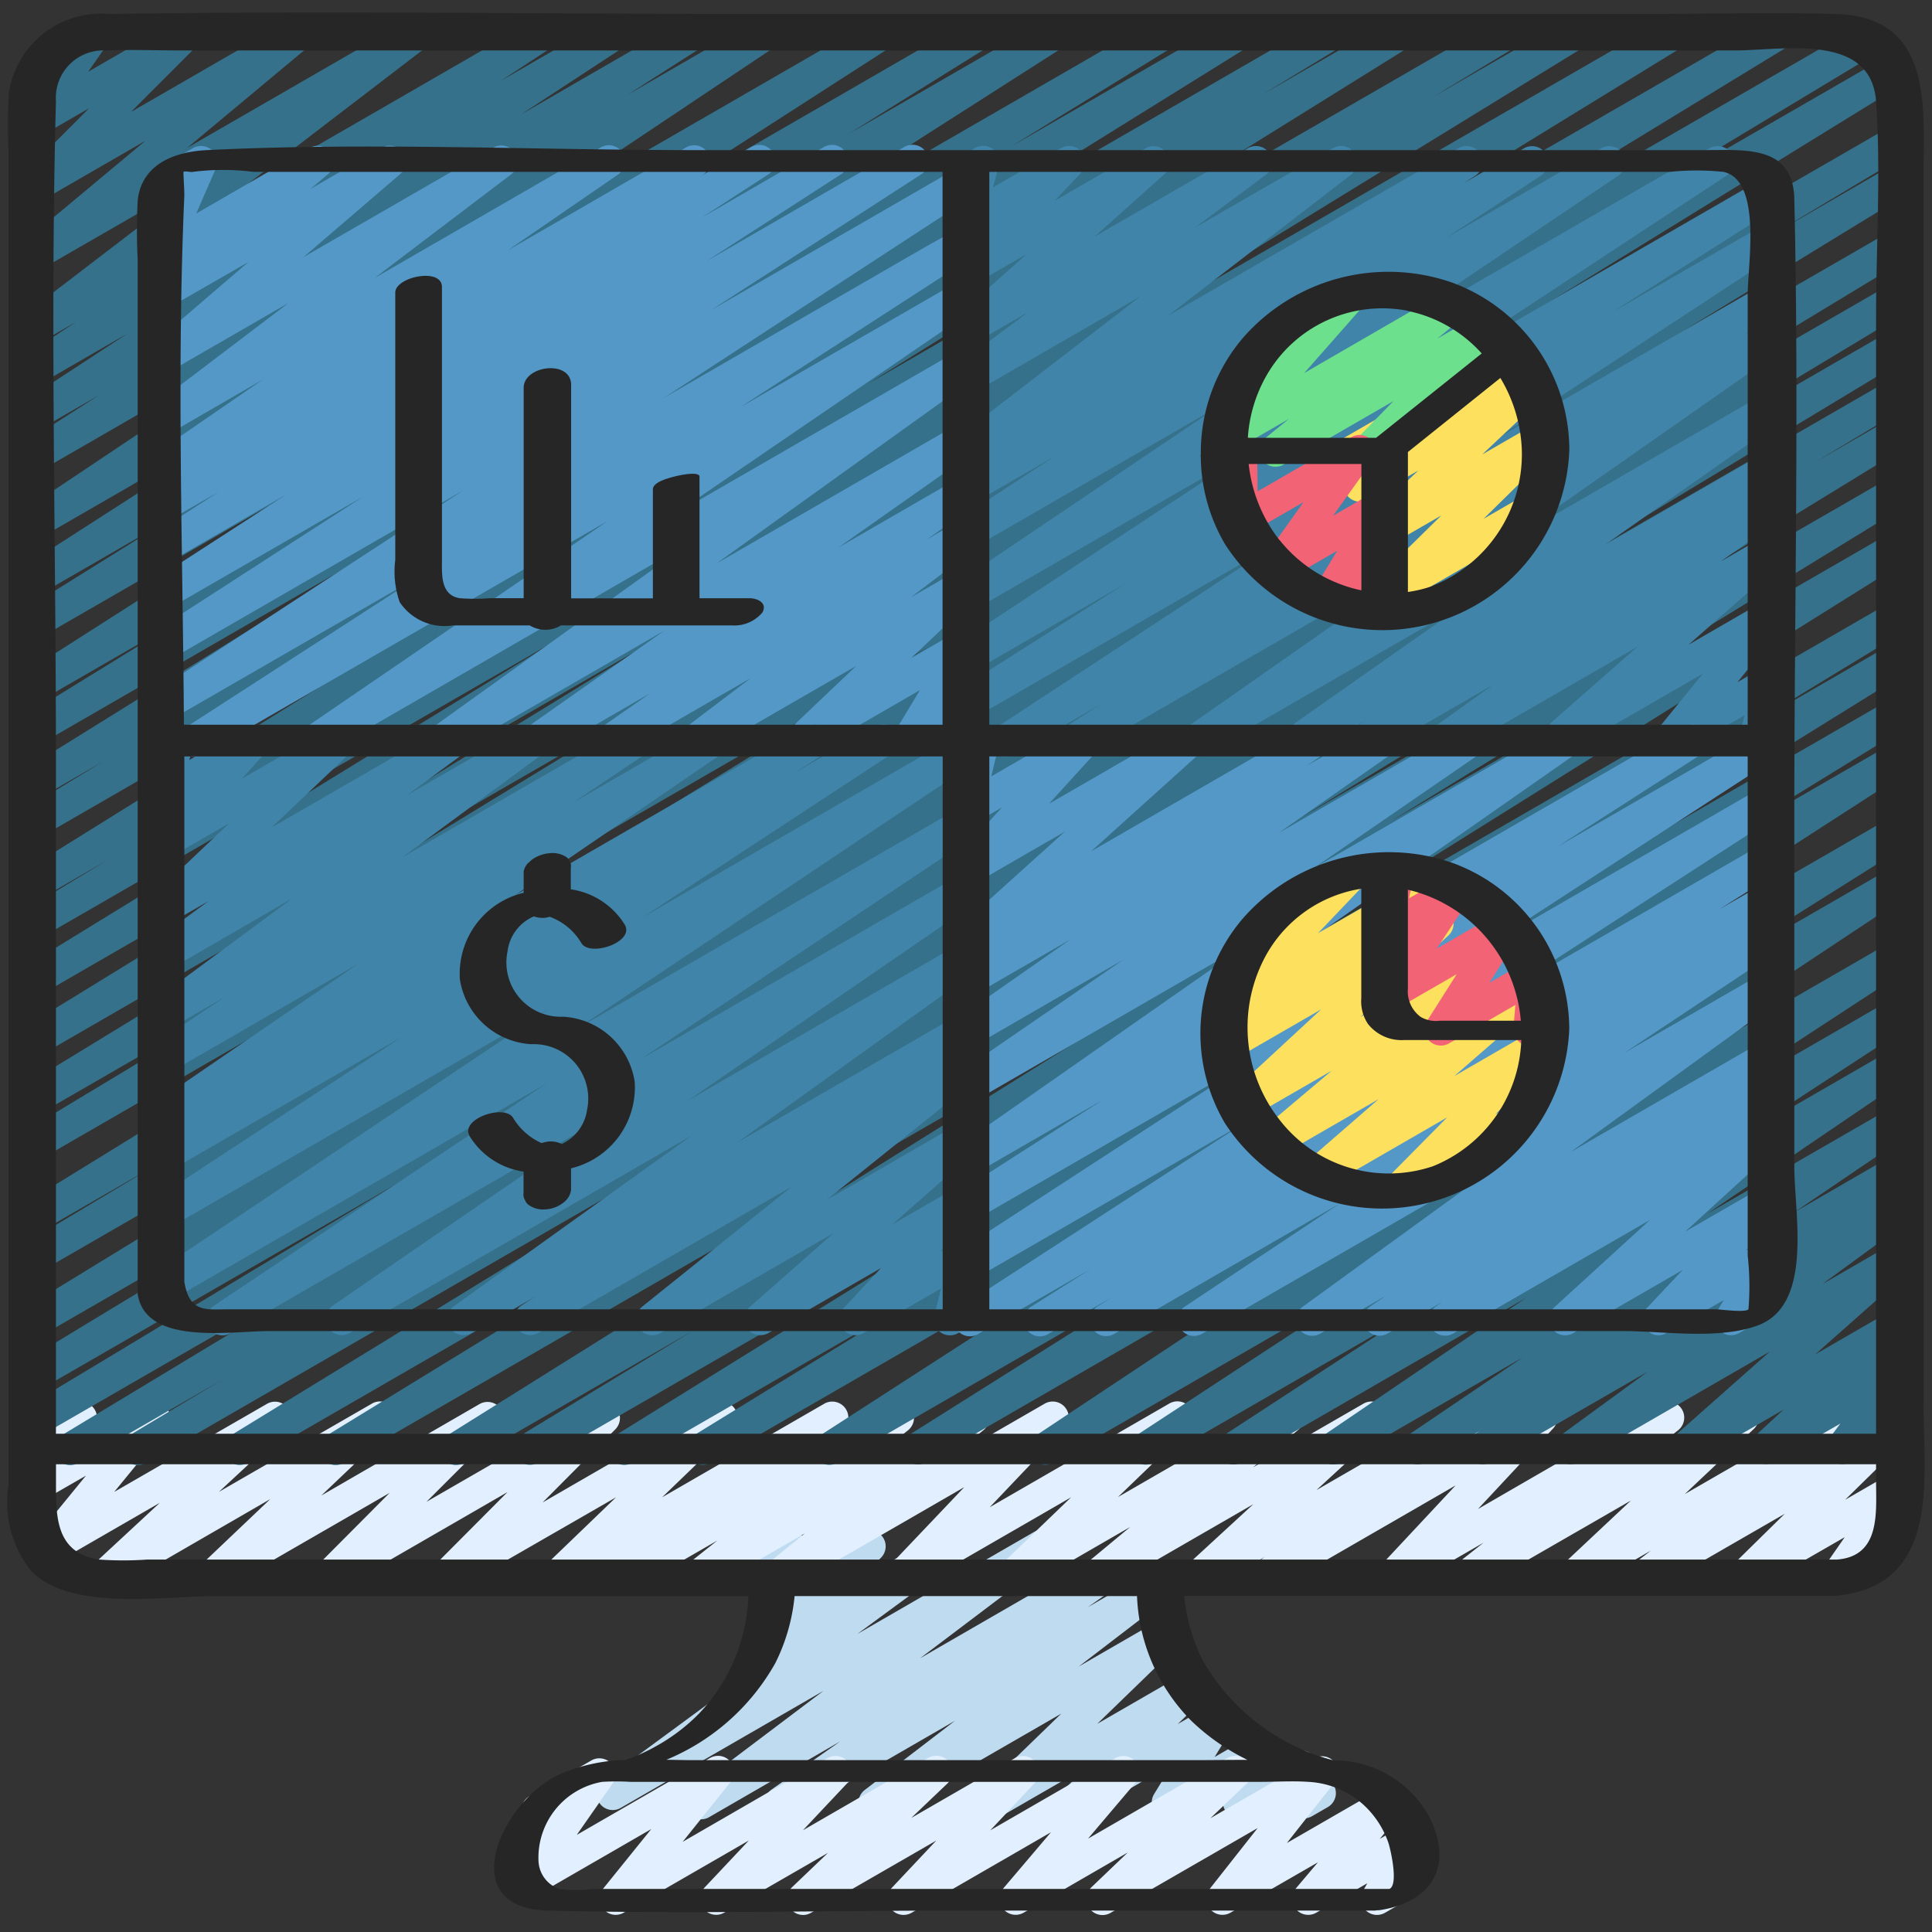
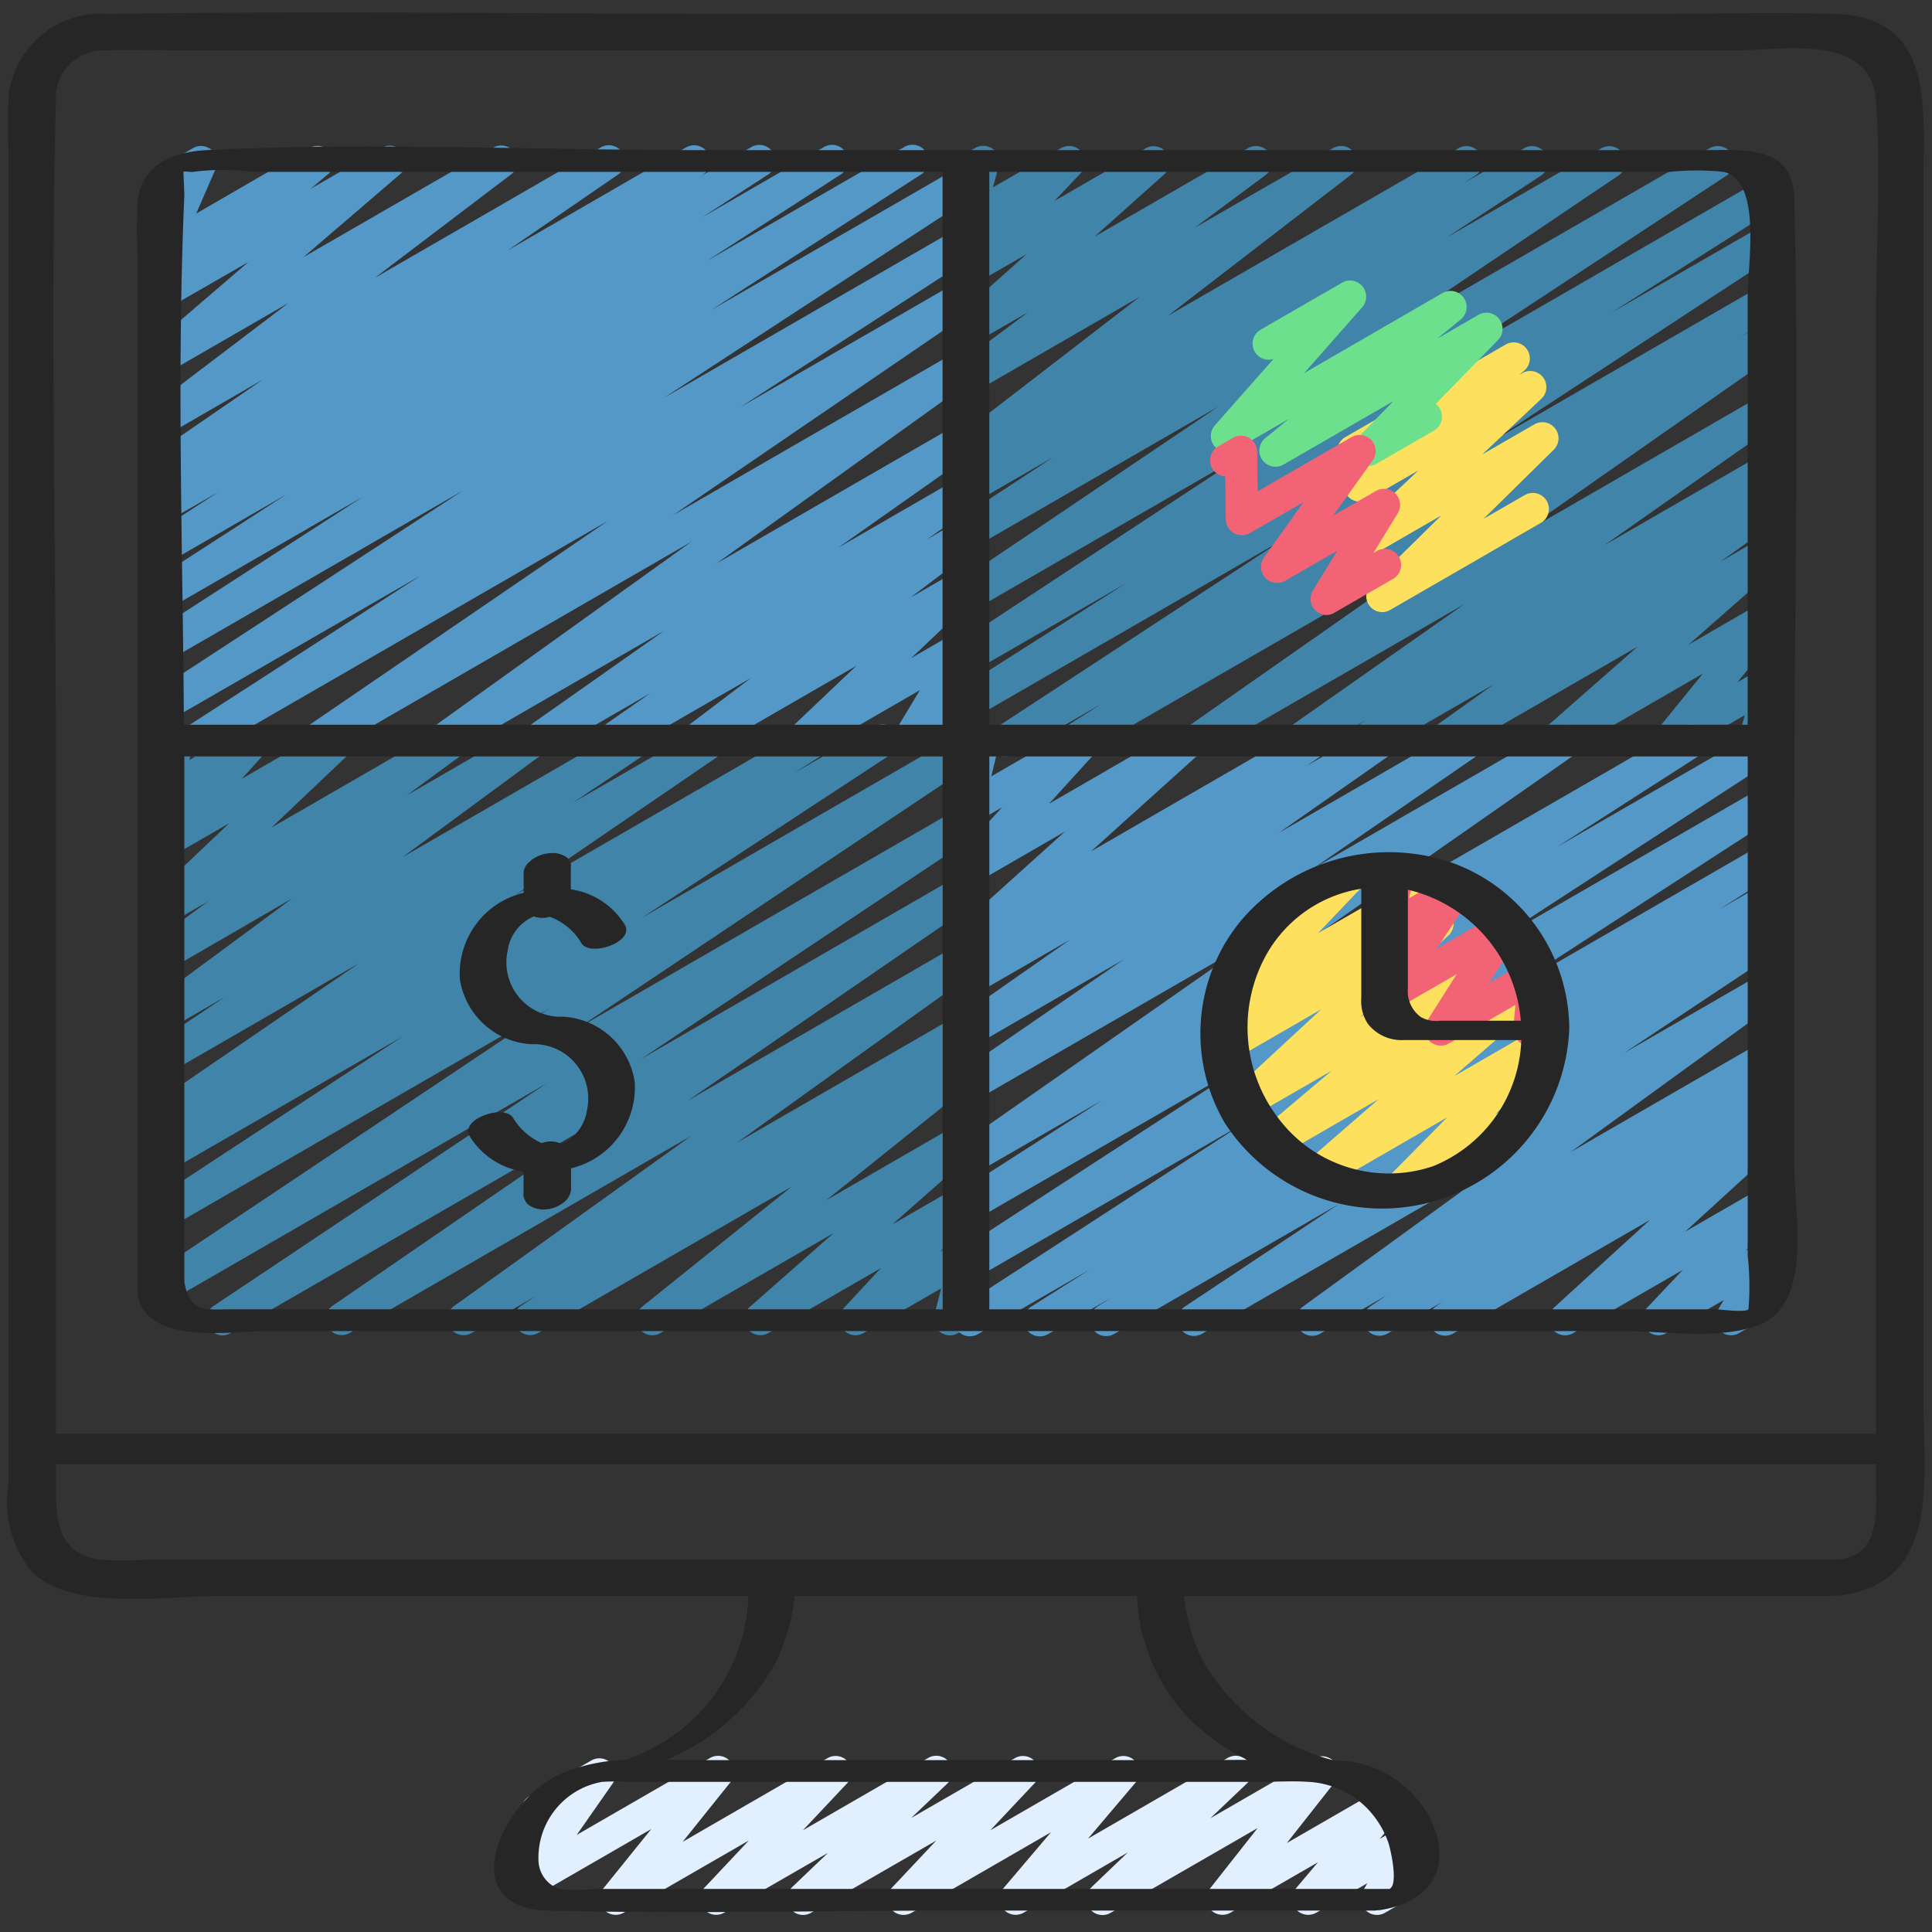
<svg xmlns="http://www.w3.org/2000/svg" id="Icons" viewBox="0 0 60 60" width="512" height="512">
  <rect x="0" y="0" width="60" height="60" fill="#333333" stroke="none" />
-   <path d="M21.78,56.5a.5.5,0,0,1-.3-.9l4.094-3.089-6.3,3.637a.5.5,0,0,1-.545-.836L23.3,51.95a.5.5,0,0,1-.163-.82l.846-.833a.494.494,0,0,1-.37-.11.5.5,0,0,1-.156-.548l.307-.9a.484.484,0,0,1-.164-.172.5.5,0,0,1,.182-.682l.5-.29a.5.5,0,0,1,.724.593l-.175.512,1.927-1.111a.5.5,0,0,1,.6.789l-.723.712,2.61-1.507a.5.5,0,0,1,.546.836l-3.164,2.325,5.489-3.169a.5.5,0,0,1,.551.832L28.573,51.5l6.806-3.929a.5.5,0,0,1,.537.842l-2.133,1.5,1.963-1.133a.5.5,0,0,1,.555.83l-2.8,2.146,2.457-1.418a.5.5,0,0,1,.6.792l-2.482,2.405,2.692-1.553a.5.5,0,0,1,.6.791l-.793.77,1.036-.6a.5.5,0,0,1,.677.694l-.567.929,1.194-.69a.5.5,0,0,1,.713.622l-.129.314.662-.382a.5.5,0,0,1,.483-.01.5.5,0,0,1,.265.4l.029.37a.5.5,0,0,1,.3.93l-.492.284A.5.5,0,0,1,40,56.01l-.025-.322-1.246.718a.5.5,0,0,1-.712-.622l.128-.314-1.626.939a.5.5,0,0,1-.677-.693l.568-.929-2.818,1.626a.5.5,0,0,1-.6-.791l.791-.768-2.708,1.563a.5.5,0,0,1-.6-.792l2.483-2.406-5.548,3.2a.5.5,0,0,1-.555-.829l2.8-2.148-5.163,2.981a.5.5,0,0,1-.537-.842l2.139-1.5L22.03,56.429A.491.491,0,0,1,21.78,56.5Z" fill="#bfdbf0" />
-   <path d="M19.328,49.471a.5.5,0,0,1-.3-.9l.153-.116-1.641.947a.5.5,0,0,1-.6-.792L19.132,46.5,14.094,49.4a.5.5,0,0,1-.6-.785l2.266-2.276-5.3,3.061a.5.5,0,0,1-.6-.786L12.1,46.363,6.837,49.4a.5.5,0,0,1-.595-.8l2.151-2.044L3.474,49.4a.5.5,0,0,1-.591-.8L4.964,46.67,1.685,48.563a.5.5,0,0,1-.638-.75l1.622-1.985-1.393.8a.5.5,0,0,1-.662-.715l.512-.747a.5.5,0,0,1-.047-.891L2.263,43.6a.5.5,0,0,1,.662.716l-.24.351L4.533,43.6a.5.5,0,0,1,.638.749L3.548,46.332,8.287,43.6a.5.5,0,0,1,.591.8L6.8,46.33,11.534,43.6a.5.5,0,0,1,.595.8l-2.15,2.045L14.9,43.6a.5.5,0,0,1,.6.786l-2.256,2.254L18.514,43.6a.5.5,0,0,1,.6.785l-2.264,2.276,5.3-3.062a.5.5,0,0,1,.6.792L20.563,46.5l5.04-2.909a.5.5,0,0,1,.551.831L26,44.541l1.641-.947a.5.5,0,0,1,.56.824l-.923.732,2.7-1.557a.5.5,0,0,1,.565.821l-1.179.956,3.078-1.777a.5.5,0,0,1,.613.777l-2.318,2.438,5.57-3.216a.5.5,0,0,1,.6.793l-2.187,2.107,5.024-2.9a.5.5,0,0,1,.57.817l-1.4,1.161,3.43-1.979a.5.5,0,0,1,.589.8l-2.05,1.885,4.654-2.686a.5.5,0,0,1,.553.83l-.273.209,1.8-1.04a.5.5,0,0,1,.616.774l-2.332,2.5L51.56,43.59a.5.5,0,0,1,.559.825l-.846.668,2.588-1.494a.5.5,0,0,1,.593.8L52.323,46.4l4.861-2.806a.5.5,0,0,1,.555.828l-.541.418,1.132-.652a.5.5,0,0,1,.6.789l-1.628,1.6,1.418-.818a.5.5,0,0,1,.661.718l-.729,1.05a.533.533,0,0,1,.45.25.5.5,0,0,1-.183.683l-1.619.935a.5.5,0,0,1-.661-.718l.65-.938L54.4,49.4a.5.5,0,0,1-.6-.789l1.628-1.6L51.286,49.4a.5.5,0,0,1-.556-.828l.539-.416L49.112,49.4a.5.5,0,0,1-.592-.8L50.65,46.6,45.79,49.4a.5.5,0,0,1-.56-.825l.844-.666L43.489,49.4a.5.5,0,0,1-.615-.774l2.331-2.495L39.543,49.4a.5.5,0,0,1-.553-.83l.278-.212L37.462,49.4a.5.5,0,0,1-.589-.8l2.049-1.885L34.27,49.4a.5.5,0,0,1-.57-.817l1.4-1.162L31.674,49.4a.5.5,0,0,1-.6-.793L33.264,46.5l-5.023,2.9a.5.5,0,0,1-.612-.777l2.317-2.438L24.378,49.4a.5.5,0,0,1-.565-.821l1.179-.956L21.914,49.4a.5.5,0,0,1-.56-.824l.923-.733-2.7,1.557A.493.493,0,0,1,19.328,49.471Z" fill="#e1efff" />
-   <path d="M2.179,45.5a.5.5,0,0,1-.259-.928l13.473-8.137L1.28,44.581a.5.5,0,0,1-.508-.861L12.427,36.7,1.28,43.136a.5.5,0,0,1-.509-.861L18.179,31.729,1.28,41.485a.5.5,0,0,1-.51-.859l24.591-15.05L1.28,39.479a.5.5,0,0,1-.507-.861l4.084-2.445L1.28,38.237a.5.5,0,0,1-.512-.858l28.077-17.3L1.279,35.99a.5.5,0,0,1-.508-.861l10.823-6.52L1.279,34.564a.5.5,0,0,1-.51-.859L20.281,21.791l-19,10.97A.5.5,0,0,1,.768,31.9l19.6-12.037L1.279,30.885a.5.5,0,0,1-.511-.859L17.332,19.853,1.279,29.12a.5.5,0,0,1-.508-.86L3.354,26.7,1.279,27.9a.5.5,0,0,1-.514-.857L17.584,16.572l-16.3,9.413a.5.5,0,0,1-.509-.86L3.2,23.649l-1.92,1.108A.5.5,0,0,1,.766,23.9l11.46-7.125L1.279,23.094a.5.5,0,0,1-.511-.859L5.76,19.161,1.279,21.748A.5.5,0,0,1,.76,20.9l13.052-8.341L1.279,19.788a.5.5,0,0,1-.514-.856l4.307-2.686-3.793,2.19a.5.5,0,0,1-.52-.854l8.934-5.749L1.279,16.69a.5.5,0,0,1-.528-.848L10.9,9.055,1.279,14.609a.5.5,0,0,1-.519-.853l2.313-1.483L1.279,13.309a.5.5,0,0,1-.524-.851l3.206-2.1L1.279,11.906a.5.5,0,0,1-.525-.85L2.366,9.995l-1.087.627a.5.5,0,0,1-.553-.829L6.594,5.3,1.279,8.363a.5.5,0,0,1-.57-.816L4.516,4.372,1.279,6.24a.5.5,0,0,1-.6-.786L2.768,3.361l-1.489.86A.5.5,0,0,1,.62,3.5l.714-1.018a.581.581,0,0,1-.441-.25.5.5,0,0,1,.182-.682L2.707.609a.5.5,0,0,1,.659.72l-.628.9L5.556.6a.5.5,0,0,1,.6.786L4.067,3.477,9.054.6a.5.5,0,0,1,.57.816L5.815,4.591,12.732.6a.5.5,0,0,1,.554.829L7.421,5.922,16.645.6a.5.5,0,0,1,.525.85L15.561,2.506,18.868.6a.5.5,0,0,1,.525.85l-3.206,2.1L21.3.6a.5.5,0,0,1,.519.853L19.5,2.938,23.551.6a.5.5,0,0,1,.528.848L13.926,8.235,27.156.6a.5.5,0,0,1,.521.853L18.749,7.2,30.178.6a.5.5,0,0,1,.514.856L26.374,4.146,32.521.6a.5.5,0,0,1,.52.853L20,9.787,35.915.6a.5.5,0,0,1,.512.858L31.419,4.539,38.247.6a.5.5,0,0,1,.514.857L27.3,8.581,41.128.6a.5.5,0,0,1,.51.86L39.225,2.923,43.255.6a.5.5,0,0,1,.515.857L26.947,11.923,46.565.6a.5.5,0,0,1,.509.86l-2.6,1.569L48.686.6a.5.5,0,0,1,.511.858L32.641,11.624,51.741.6a.5.5,0,0,1,.512.858L32.638,13.5,54.992.6a.5.5,0,0,1,.511.859L36,13.363,57.681.848a.5.5,0,0,1,.507.861L47.379,8.221,58.509,1.8a.5.5,0,0,1,.512.858L30.961,19.946,58.721,3.919a.5.5,0,0,1,.507.861L55.119,7.241l3.6-2.08a.5.5,0,0,1,.51.86L34.638,21.071l24.086-13.9a.5.5,0,0,1,.508.86L41.811,18.581,58.725,8.816a.5.5,0,0,1,.507.862L47.56,16.708l11.166-6.446a.5.5,0,0,1,.508.86L45.772,19.253l12.955-7.479a.5.5,0,0,1,.506.862l-2.859,1.715,2.354-1.359a.5.5,0,0,1,.51.86L40.449,25.362l18.28-10.553a.5.5,0,0,1,.511.859L43.2,25.5l15.53-8.966a.5.5,0,0,1,.516.857L38.4,30.427,58.731,18.689a.5.5,0,0,1,.51.86l-5.272,3.208,4.763-2.75a.5.5,0,0,1,.514.857L46.622,28.693,58.733,21.7a.5.5,0,0,1,.512.859L52.6,26.646l6.13-3.54a.5.5,0,0,1,.522.853L42.94,34.493l15.8-9.12a.5.5,0,0,1,.517.856l-8.2,5.156,7.68-4.434a.5.5,0,0,1,.527.85L46.093,36.543l12.646-7.3a.5.5,0,0,1,.524.852l-8.341,5.454,7.818-4.514a.5.5,0,0,1,.524.852L53.8,35.455,58.741,32.6a.5.5,0,0,1,.531.846L53.02,37.694l5.723-3.3a.5.5,0,0,1,.53.846l-3.547,2.407L58.744,35.9a.5.5,0,0,1,.527.849l-.405.271a.5.5,0,0,1,.548.21.5.5,0,0,1-.124.676l-2.7,1.976,2.161-1.247a.5.5,0,0,1,.581.806l-2.96,2.622,2.38-1.374a.5.5,0,0,1,.59.8l-.888.822.3-.172a.5.5,0,0,1,.651.731l-.424.571a.5.5,0,0,1,.274.932L57.464,45.4a.5.5,0,0,1-.652-.731l.342-.459L55.09,45.4a.5.5,0,0,1-.59-.8l.887-.82-2.811,1.622A.5.5,0,0,1,52,44.6l2.961-2.623-5.944,3.431a.5.5,0,0,1-.545-.836l2.7-1.974L46.3,45.409a.5.5,0,0,1-.528-.848l.189-.126-1.69.975a.5.5,0,0,1-.674-.167.5.5,0,0,1,.143-.68l3.54-2.4-5.629,3.249a.5.5,0,0,1-.673-.167.5.5,0,0,1,.142-.68l6.26-4.25-8.831,5.1a.5.5,0,0,1-.524-.851L43.482,41l-7.651,4.418a.5.5,0,0,1-.523-.852L43.657,39.1,32.723,45.416a.5.5,0,0,1-.527-.85l13.17-8.742L28.749,45.418a.5.5,0,0,1-.517-.855l8.177-5.145-10.395,6a.5.5,0,0,1-.522-.853L41.807,34.034,22.083,45.422a.5.5,0,0,1-.512-.859l6.654-4.092-8.579,4.952a.5.5,0,0,1-.514-.858L31.76,36.734,16.706,45.425a.5.5,0,0,1-.51-.86l5.283-3.214-7.058,4.075a.5.5,0,0,1-.516-.857L34.74,31.537,10.681,45.428a.5.5,0,0,1-.512-.86l16.036-9.827L7.691,45.43a.5.5,0,0,1-.51-.86L26,33.043,4.54,45.431a.5.5,0,0,1-.507-.862l2.845-1.706L2.429,45.432A.494.494,0,0,1,2.179,45.5Z" fill="#35718a" />
  <path d="M31.234,23.5a.5.5,0,0,1-.274-.918l8.906-5.835L30.28,22.28a.5.5,0,0,1-.518-.854l5.21-3.313L30.28,20.821a.5.5,0,0,1-.525-.85l9.127-6.011-8.6,4.966a.5.5,0,0,1-.529-.847l8.085-5.454L30.28,16.987a.5.5,0,0,1-.524-.85l2.96-1.944L30.28,15.6a.5.5,0,0,1-.523-.852l.447-.292a.5.5,0,0,1-.479-.864l5.68-4.38L30.28,12.171a.5.5,0,0,1-.549-.833l2.2-1.645-1.652.953a.5.5,0,0,1-.583-.805L31.88,7.894l-1.6.922a.5.5,0,0,1-.613-.776l.816-.863-.2.117a.5.5,0,0,1-.732-.565l.263-.961a.5.5,0,0,1-.031-.883l.5-.288a.5.5,0,0,1,.733.565l-.18.658L32.952,4.6a.5.5,0,0,1,.613.776l-.815.862L35.59,4.6a.5.5,0,0,1,.583.8L33.991,7.35,38.759,4.6a.5.5,0,0,1,.549.833L37.1,7.075,41.4,4.6a.5.5,0,0,1,.556.828L36.273,9.806,45.3,4.6a.5.5,0,0,1,.523.851l-.344.225L47.34,4.6a.5.5,0,0,1,.524.85L44.911,7.386,49.742,4.6a.5.5,0,0,1,.529.846L42.184,10.9,53.1,4.6a.5.5,0,0,1,.525.85L44.5,11.458l10.219-5.9a.5.5,0,0,1,.518.854l-5.195,3.3,4.682-2.7a.5.5,0,0,1,.524.85L46.342,13.7l8.384-4.84a.5.5,0,0,1,.517.855l-1.164.738.649-.374a.5.5,0,0,1,.537.842l-8.441,5.91,7.907-4.565a.5.5,0,0,1,.538.841l-5.446,3.827L54.735,14.1a.5.5,0,0,1,.529.847l-.433.29a.5.5,0,0,1,.447.882l-1.843,1.321,1.3-.753a.5.5,0,0,1,.58.808l-2.877,2.528,2.3-1.329a.5.5,0,0,1,.638.748l-1.419,1.745.785-.454a.5.5,0,0,1,.732.566l-.258.938a.493.493,0,0,1,.211.2.5.5,0,0,1-.183.682l-.5.289a.5.5,0,0,1-.732-.565l.174-.633-2.082,1.2a.5.5,0,0,1-.637-.748l1.419-1.744-4.326,2.5a.5.5,0,0,1-.58-.808l2.876-2.527-5.783,3.339a.5.5,0,0,1-.541-.839l1.847-1.322-3.749,2.164a.5.5,0,0,1-.529-.848l.317-.212L40.582,23.42a.5.5,0,0,1-.537-.842l5.439-3.821L37.4,23.424a.5.5,0,0,1-.537-.842l8.442-5.91L33.6,23.429a.5.5,0,0,1-.518-.855l1.148-.728-2.747,1.586A.494.494,0,0,1,31.234,23.5Z" fill="#4184a9" />
  <path d="M6.055,23.5a.5.5,0,0,1-.272-.92l7.271-4.7L5.28,22.365a.5.5,0,0,1-.523-.851l9.625-6.282-9.1,5.254a.5.5,0,0,1-.521-.852l6.516-4.21-6,3.461a.5.5,0,0,1-.521-.853L8.9,15.351,5.279,17.443a.5.5,0,0,1-.521-.852L6.8,15.269l-1.522.877a.5.5,0,0,1-.521-.852l.394-.256a.5.5,0,0,1-.406-.9l3.421-2.353L5.279,13.456a.5.5,0,0,1-.552-.831L8.959,9.41l-3.68,2.124a.5.5,0,0,1-.576-.811L7.715,8.137l-2.436,1.4a.5.5,0,0,1-.572-.814l.545-.461A.5.5,0,0,1,4.7,8.192a.5.5,0,0,1-.125-.572L5.2,6.175a.5.5,0,0,1-.335-.926L5.994,4.6a.5.5,0,0,1,.708.632l-.608,1.4L9.618,4.593a.5.5,0,0,1,.572.814l-.543.458L11.858,4.59a.5.5,0,0,1,.577.811L9.423,7.987l5.894-3.4a.5.5,0,0,1,.553.831L11.638,8.631l7.015-4.05a.5.5,0,0,1,.534.845l-3.42,2.351,5.542-3.2a.5.5,0,0,1,.521.853l-.081.052,1.573-.908a.5.5,0,0,1,.522.853L21.8,6.753l3.778-2.181a.5.5,0,0,1,.522.853L21.947,8.107l6.129-3.538a.5.5,0,0,1,.522.853L22.085,9.63l7.636-4.408a.5.5,0,0,1,.523.851l-9.627,6.283L29.725,7.1a.5.5,0,0,1,.521.852l-7.266,4.7,6.747-3.894a.5.5,0,0,1,.532.846l-9.365,6.4,8.836-5.1a.5.5,0,0,1,.541.839L22.251,17.5l7.483-4.32a.5.5,0,0,1,.538.842l-4.241,2.987,3.706-2.14a.5.5,0,0,1,.536.843l-1.49,1.041.956-.552a.5.5,0,0,1,.552.831l-2.01,1.524,1.461-.843a.5.5,0,0,1,.595.795L28.3,20.437l1.441-.833a.5.5,0,0,1,.679.691l-.769,1.275.093-.052a.5.5,0,1,1,.5.865L28.479,23.4a.5.5,0,0,1-.679-.69l.767-1.276-3.413,1.971a.5.5,0,0,1-.594-.795l2.033-1.931-4.73,2.73a.5.5,0,0,1-.551-.831l2.009-1.523-4.084,2.357a.5.5,0,0,1-.536-.843l1.5-1.044-3.274,1.89a.5.5,0,0,1-.538-.842l4.242-2.987-6.639,3.832a.5.5,0,0,1-.541-.839l8.02-5.754-11.428,6.6a.5.5,0,0,1-.532-.846l9.364-6.4L6.305,23.432A.494.494,0,0,1,6.055,23.5Z" fill="#5498c8" />
  <path d="M6.913,41.471a.5.5,0,0,1-.277-.916l10.345-6.912L5.28,40.4a.5.5,0,0,1-.528-.848l12.309-8.23L5.28,38.121a.5.5,0,0,1-.524-.85L12.5,32.192,5.28,36.357a.5.5,0,0,1-.518-.854l.935-.6-.417.24a.5.5,0,0,1-.532-.844l6.4-4.382L5.28,33.305a.5.5,0,0,1-.528-.848l2.23-1.494-1.7.982a.5.5,0,0,1-.547-.835L9.078,27.9,5.28,30.1a.5.5,0,0,1-.546-.836l1.737-1.276-1.191.687a.5.5,0,0,1-.594-.8L7.12,25.565,5.28,26.627a.5.5,0,0,1-.622-.768l.741-.822-.119.068a.5.5,0,0,1-.728-.578l.235-.771a.509.509,0,0,1-.189-.188.5.5,0,0,1,.182-.682l.5-.289a.5.5,0,0,1,.729.578l-.132.43,1.754-1.011a.5.5,0,0,1,.622.767l-.741.823,2.759-1.593a.5.5,0,0,1,.6.795L8.433,25.7l5.389-3.111a.5.5,0,0,1,.546.836L12.633,24.7,16.3,22.584a.5.5,0,0,1,.547.835l-4.344,3.2L19.5,22.58a.5.5,0,0,1,.528.848l-2.234,1.5,4.066-2.347a.5.5,0,0,1,.533.845L16,27.8l9.059-5.23a.5.5,0,0,1,.518.855l-.917.584,2.5-1.442a.5.5,0,0,1,.525.851L19.938,28.5l9.783-5.648a.5.5,0,0,1,.528.849l-12.3,8.228,11.781-6.8a.5.5,0,0,1,.527.848L19.9,32.894l9.825-5.672a.5.5,0,0,1,.533.844l-8.9,6.117,8.368-4.831a.5.5,0,0,1,.541.838L22.9,35.479l6.834-3.945a.5.5,0,0,1,.528.849l-.488.324a.5.5,0,0,1,.526.843l-4.637,3.722,4.076-2.353a.5.5,0,0,1,.58.808l-2.609,2.3,2.033-1.173a.5.5,0,0,1,.616.773L29.2,38.872l.547-.315a.5.5,0,0,1,.734.554l-.28,1.111a.5.5,0,0,1,.049.891l-.5.29a.5.5,0,0,1-.552-.035.5.5,0,0,1-.182-.52l.21-.834L26.816,41.4a.5.5,0,0,1-.616-.773l1.159-1.246-3.5,2.02a.5.5,0,0,1-.58-.807l2.61-2.3L20.509,41.4a.5.5,0,0,1-.564-.822l4.64-3.725L16.708,41.4a.5.5,0,0,1-.527-.848l.455-.3L14.641,41.4a.5.5,0,0,1-.541-.839l7.372-5.29L10.855,41.4a.5.5,0,0,1-.533-.844l8.9-6.115L7.163,41.4A.5.5,0,0,1,6.913,41.471Z" fill="#4184a9" />
  <path d="M30.121,41.5a.5.5,0,0,1-.272-.919l8.74-5.673-8.309,4.8a.5.5,0,0,1-.522-.851l9.1-5.916L30.28,37.889a.5.5,0,0,1-.519-.854l4.48-2.873L30.28,36.448a.5.5,0,0,1-.536-.843l9.134-6.384-8.6,4.964a.5.5,0,0,1-.533-.845L34.892,29.8,30.28,32.466a.5.5,0,0,1-.537-.842l3.486-2.44-2.949,1.7a.5.5,0,0,1-.534-.844l.521-.359a.5.5,0,0,1-.572-.812l3.377-3.044L30.28,27.438a.5.5,0,0,1-.619-.769l1.456-1.594-.837.483a.5.5,0,0,1-.736-.549l.294-1.229a.5.5,0,0,1-.058-.894l.5-.289a.5.5,0,0,1,.737.549l-.231.964,2.629-1.517a.5.5,0,0,1,.619.769l-1.456,1.6,4.1-2.368a.5.5,0,0,1,.585.8l-3.378,3.045,6.675-3.854a.5.5,0,0,1,.535.844l-.517.356,2.083-1.2a.5.5,0,0,1,.537.842l-3.485,2.44,5.691-3.286a.5.5,0,0,1,.533.845L40.8,26.96l7.595-4.385a.5.5,0,0,1,.536.843L39.793,29.8,52.318,22.57a.5.5,0,0,1,.52.854L48.36,26.3l6.36-3.671a.5.5,0,0,1,.522.852l-9.1,5.92,8.582-4.955a.5.5,0,0,1,.522.852L46.5,30.965l8.218-4.744a.5.5,0,0,1,.517.855L53.4,28.237l1.318-.76a.5.5,0,0,1,.517.854l-.465.3a.5.5,0,0,1,.475.876l-4.8,3.192,4.271-2.465a.5.5,0,0,1,.544.837l-6.482,4.707,5.938-3.427a.5.5,0,0,1,.53.846l-.5.341a.5.5,0,0,1,.509.859l-.4.28a.494.494,0,0,1,.521.19.5.5,0,0,1-.066.664l-2.977,2.72,2.39-1.379a.5.5,0,0,1,.613.776l-1.122,1.19.509-.294a.5.5,0,0,1,.677.691l-.37.612a.5.5,0,0,1,.107.912L54.01,41.4a.5.5,0,0,1-.678-.691l.2-.334-1.78,1.027a.5.5,0,0,1-.613-.775l1.122-1.19-3.411,1.969a.5.5,0,0,1-.587-.8l2.975-2.718-6.107,3.525a.5.5,0,0,1-.535-.844l.2-.138-1.708.985a.5.5,0,0,1-.53-.847l.505-.341L41,41.419a.5.5,0,0,1-.544-.837l6.48-4.706-9.61,5.548a.5.5,0,0,1-.527-.849l4.787-3.185L34.6,41.428a.5.5,0,0,1-.518-.855l.418-.265L32.551,41.43a.5.5,0,0,1-.518-.856l1.829-1.156-3.491,2.015A.494.494,0,0,1,30.121,41.5Z" fill="#5498c8" />
  <path d="M24.943,59.471a.5.5,0,0,1-.345-.862l1.116-1.067L22.49,59.4a.5.5,0,0,1-.614-.775l1.38-1.467L19.371,59.4a.5.5,0,0,1-.639-.747l1.494-1.85-3.762,2.172a.5.5,0,0,1-.66-.719l1.113-1.595a.5.5,0,0,1-.487-.872l1.934-1.116a.5.5,0,0,1,.66.719l-1.112,1.592,4.14-2.389a.5.5,0,0,1,.638.747L21.2,57.2l4.5-2.6a.5.5,0,0,1,.615.775l-1.38,1.466L28.816,54.6a.5.5,0,0,1,.6.794L28.3,56.458,31.52,54.6a.5.5,0,0,1,.614.775l-1.38,1.467L34.638,54.6a.5.5,0,0,1,.631.756L33.79,57.1l4.327-2.5a.5.5,0,0,1,.6.794L37.59,56.467l3.217-1.858a.5.5,0,0,1,.642.743l-1.485,1.885L42.9,55.543a.5.5,0,0,1,.632.755l-.682.809.7-.4a.5.5,0,0,1,.6.077.5.5,0,0,1,.084.6l-.252.446a.5.5,0,0,1,.156.925l-1.123.647a.5.5,0,0,1-.686-.679l.134-.237-1.586.915a.5.5,0,0,1-.632-.755l.683-.809L38.214,59.4a.5.5,0,0,1-.643-.742l1.486-1.886L34.5,59.4a.5.5,0,0,1-.6-.794l1.123-1.075L31.791,59.4a.5.5,0,0,1-.631-.756l1.479-1.742-4.327,2.5a.5.5,0,0,1-.615-.775l1.38-1.467L25.193,59.4A.49.49,0,0,1,24.943,59.471Z" fill="#e1efff" />
  <path d="M42.931,19.011a.5.5,0,0,1-.351-.857l2.181-2.146-1.949,1.125a.5.5,0,0,1-.593-.8l1.828-1.721-1.565.9a.5.5,0,0,1-.568-.819l.239-.2a.5.5,0,0,1-.375-.917l4.985-2.878a.5.5,0,0,1,.568.818l-.156.129.092-.052a.5.5,0,0,1,.592.8l-1.827,1.721,1.622-.936a.5.5,0,0,1,.6.789l-2.181,2.146,1.261-.727a.5.5,0,1,1,.5.865l-4.654,2.687A.49.49,0,0,1,42.931,19.011Z" fill="#fde05e" />
  <path d="M43.479,37.394a.5.5,0,0,1-.355-.852L44.945,34.7l-3.784,2.184a.5.5,0,0,1-.578-.81l2.233-1.94-3.052,1.762a.5.5,0,0,1-.573-.815l2.167-1.83-2.476,1.43a.5.5,0,0,1-.59-.8l2.739-2.535-2.678,1.546a.5.5,0,0,1-.562-.824l.566-.453a.5.5,0,0,1-.551-.806l1.557-1.633a.5.5,0,0,1-.23-.933l2.554-1.474a.5.5,0,0,1,.612.777l-1.368,1.435,2.657-1.534a.5.5,0,0,1,.561.824l-.541.432.786-.453a.5.5,0,0,1,.589.8l-2.738,2.534,3.479-2.008a.5.5,0,0,1,.572.815l-2.168,1.831,2.691-1.554a.5.5,0,0,1,.578.81l-2.235,1.942,2.491-1.438a.5.5,0,0,1,.606.785l-1.82,1.842.382-.219a.5.5,0,1,1,.5.865l-3.592,2.074A.49.49,0,0,1,43.479,37.394Z" fill="#fde05e" />
  <path d="M44.744,32.471a.5.5,0,0,1-.423-.768l.919-1.45-1.96,1.131a.5.5,0,0,1-.667-.708l1.03-1.557-.363.209a.5.5,0,0,1-.738-.539l.226-1.039a.492.492,0,0,1-.17-.175.5.5,0,0,1,.181-.683l.391-.227a.5.5,0,0,1,.739.539l-.15.693,1.221-.7a.5.5,0,0,1,.667.708l-1.029,1.557L46.5,28.371a.5.5,0,0,1,.673.7l-.92,1.451,1.144-.66a.5.5,0,0,1,.749.477l-.079.884a.5.5,0,0,1,.135.92l-.452.26a.508.508,0,0,1-.519-.011A.5.5,0,0,1,47,31.926l.063-.718-2.071,1.2A.49.49,0,0,1,44.744,32.471Z" fill="#f26376" />
  <path d="M39.612,14.494a.5.5,0,0,1-.317-.887l.736-.6-1.677.968a.5.5,0,0,1-.625-.764l1.82-2.062a.5.5,0,0,1-.416-.9l2.545-1.469a.493.493,0,0,1,.636.116.5.5,0,0,1-.011.647l-1.8,2.043L44.8,9.1a.5.5,0,0,1,.567.819l-.735.6,1.279-.739a.5.5,0,0,1,.609.782l-1.932,1.981a.5.5,0,0,1-.054.83l-1.79,1.033a.5.5,0,0,1-.608-.781l1.138-1.168-3.412,1.97A.491.491,0,0,1,39.612,14.494Z" fill="#6de08e" />
  <path d="M41.2,19.1a.5.5,0,0,1-.426-.762l.756-1.234-1.62.935a.5.5,0,0,1-.657-.722l1.229-1.722-1.662.959a.5.5,0,0,1-.5,0,.5.5,0,0,1-.253-.429l-.015-1.329a.5.5,0,0,1-.223-.932l.462-.267a.5.5,0,0,1,.751.427l.015,1.235,2.917-1.684a.5.5,0,0,1,.657.723L41.4,16.016l1.331-.768a.5.5,0,0,1,.677.694l-.758,1.235.095-.054a.5.5,0,1,1,.5.865l-1.8,1.039A.49.49,0,0,1,41.2,19.1Z" fill="#f26376" />
  <path d="M59.737,31.586V5.471c0-2.157.312-4.952-2.737-5.038-1.969-.055-3.948,0-5.918,0H23.61c-6.737,0-13.483-.1-20.219,0A2.9,2.9,0,0,0,.276,2.883,16.561,16.561,0,0,0,.263,4.609v41.5A3.413,3.413,0,0,0,.979,48.8c1.234,1.243,4.11.77,5.693.77h16.57A5.573,5.573,0,0,1,21.7,53.226a5.81,5.81,0,0,1-1.339,1.011l-.164.09h0l-.04.02c-.114.056-.229.111-.345.162-.049.021-.1.04-.146.062h0l0,0-.235.086a5.427,5.427,0,0,0-2.092.466c-1.8.86-3.249,4.137-.33,4.211,4.268.109,8.553,0,12.822,0H42.55c.026,0,.059,0,.09,0H42.7c.019,0,.044-.007.064-.009.041,0,.069,0,.117-.009,1.591-.257,2.277-1.384,1.507-2.89a3.365,3.365,0,0,0-2.974-1.756,6.593,6.593,0,0,1-4.081-3.141,5.811,5.811,0,0,1-.56-1.965H56.945c3.349-.27,2.792-3.611,2.792-5.988Zm-58-28.448A1.473,1.473,0,0,1,3.282,1.567c.791-.032,1.589,0,2.381,0h48.2c1.488,0,4.247-.57,4.4,1.582.155,2.218,0,4.5,0,6.724V44.526H1.737V23.586C1.737,16.778,1.557,9.944,1.737,3.138ZM43.123,57.246c.054.163.322,1.292.025,1.417H18.406a4.075,4.075,0,0,1-1.041,0,.963.963,0,0,1-.641-.857A2.392,2.392,0,0,1,18.7,55.337a7.512,7.512,0,0,1,.875,0H39.159c.484,0,.981-.033,1.465,0a2.756,2.756,0,0,1,1.707.7A2.874,2.874,0,0,1,43.123,57.246ZM37,53.444a6.744,6.744,0,0,0,1.741,1.21c-.568,0-1.136.009-1.7.009H21.574c-.289,0-.583-.007-.879-.012a6.9,6.9,0,0,0,3.382-3,5.917,5.917,0,0,0,.6-2.083H35.311A5.818,5.818,0,0,0,37,53.444Zm20.052-5.011H4.576a10.6,10.6,0,0,1-1.5,0c-1.342-.2-1.337-1.333-1.337-2.338v-.621H58.263v.512C58.263,46.955,58.413,48.324,57.055,48.433Z" fill="#262626" />
  <path d="M4.276,17.542V40.194c.258,1.6,2.876,1.144,4.064,1.144H50.416c1.263,0,2.939.275,4.165-.172,1.743-.638,1.143-3.478,1.143-4.928V25.422c0-6.41.149-12.84,0-19.248-.038-1.674-1.537-1.512-2.785-1.512H21.606c-5.038,0-10.148-.249-15.181,0-1.019.05-2.033.445-2.149,1.571a17.957,17.957,0,0,0,0,1.827ZM7.1,40.662c-.7,0-1.217.119-1.375-.856V24.055c0-.188,0-.376,0-.564H29.276V40.662Zm47.2,0c-.1.109-.871,0-1.021,0H30.724V23.491H54.276v15.5A8.736,8.736,0,0,1,54.3,40.662ZM48.643,5.338H51.85a8.193,8.193,0,0,1,1.679,0c1.2.274.747,2.9.747,3.806V22.507H30.724V5.338H48.643ZM5.7,5.338c.035-.036.235.015.283,0a7.463,7.463,0,0,1,1.889,0h21.4V22.507H5.712c-.036-5.462-.227-10.967.012-16.415C5.731,5.939,5.687,5.352,5.7,5.338Z" fill="#262626" />
  <path d="M45.085,26.79a6.027,6.027,0,0,0-6.493,1.741,5.489,5.489,0,0,0-.55,6.352,5.818,5.818,0,0,0,10.693-2.936A5.51,5.51,0,0,0,45.085,26.79ZM47.23,31.7H44.711a.943.943,0,0,1-.588-.117.983.983,0,0,1-.4-.876V27.631A4.566,4.566,0,0,1,47.23,31.7ZM44.5,36.219a4.289,4.289,0,0,1-4.763-1.443,4.648,4.648,0,0,1-.405-5.136A4.112,4.112,0,0,1,42.276,27.6V31a1.264,1.264,0,0,0,.208.8,1.326,1.326,0,0,0,1.113.5c.661,0,1.324,0,1.986,0h1.662A4.381,4.381,0,0,1,44.5,36.219Z" fill="#262626" />
-   <path d="M37.292,14.2a5.442,5.442,0,0,0,.752,2.7,5.809,5.809,0,0,0,10.693-2.935A5.546,5.546,0,0,0,45.079,8.77a6,6,0,0,0-6.493,1.74,5.491,5.491,0,0,0-1.293,3.6A.175.175,0,0,0,37.292,14.2Zm2.444,2.574a4.619,4.619,0,0,1-.957-2.365h3.5v3.924A4.4,4.4,0,0,1,39.736,16.769Zm4.757,1.422a3.87,3.87,0,0,1-.769.188V14.038l2.871-2.3a4.637,4.637,0,0,1,.668,2.3A4.4,4.4,0,0,1,44.493,18.191Zm-.777-8.54a4.225,4.225,0,0,1,2.3,1.321L42.9,13.466l-.164.13H38.753a4.466,4.466,0,0,1,.584-1.942A4.142,4.142,0,0,1,43.716,9.651Z" fill="#262626" />
  <path d="M17.493,31.575a1.688,1.688,0,0,1-1.73-2.035,1.362,1.362,0,0,1,.816-1.08h0a.868.868,0,0,0,.344.044,1.337,1.337,0,0,0,.15-.032,1.885,1.885,0,0,1,.984.82c.27.438,1.676-.041,1.341-.583a2.366,2.366,0,0,0-1.671-1.09v-.681a.247.247,0,0,0-.037-.19.277.277,0,0,0-.133-.151.791.791,0,0,0-.49-.1,1.087,1.087,0,0,0-.546.2l-.127.113a.5.5,0,0,0-.131.257v.66a2.585,2.585,0,0,0-1.981,2.689,2.386,2.386,0,0,0,2.22,2.013,1.688,1.688,0,0,1,1.73,2.035,1.382,1.382,0,0,1-.785,1.064.794.794,0,0,0-.394-.079,1.3,1.3,0,0,0-.235.05,1.961,1.961,0,0,1-.885-.786c-.27-.438-1.676.04-1.341.583a2.366,2.366,0,0,0,1.667,1.089v.667a.305.305,0,0,0,.043.212.322.322,0,0,0,.138.171.779.779,0,0,0,.5.124,1,1,0,0,0,.544-.2.593.593,0,0,0,.25-.4v-.676a2.585,2.585,0,0,0,1.977-2.688A2.385,2.385,0,0,0,17.493,31.575Z" fill="#262626" />
-   <path d="M14.07,19.422h2.38a.933.933,0,0,0,.971,0h5.3a1.135,1.135,0,0,0,.955-.4c.163-.289-.139-.443-.4-.443H21.724V14.806c0-.192-.694-.03-.778-.007-.162.046-.67.162-.67.4v3.384H17.737V11.955c0-.795-1.474-.611-1.474.09v6.533H15.215a6.222,6.222,0,0,1-.936,0c-.605-.095-.554-.749-.554-1.2V8.912c0-.615-1.45-.316-1.45.176v8.305a2.88,2.88,0,0,0,.137,1.306A1.676,1.676,0,0,0,14.07,19.422Z" fill="#262626" />
</svg>